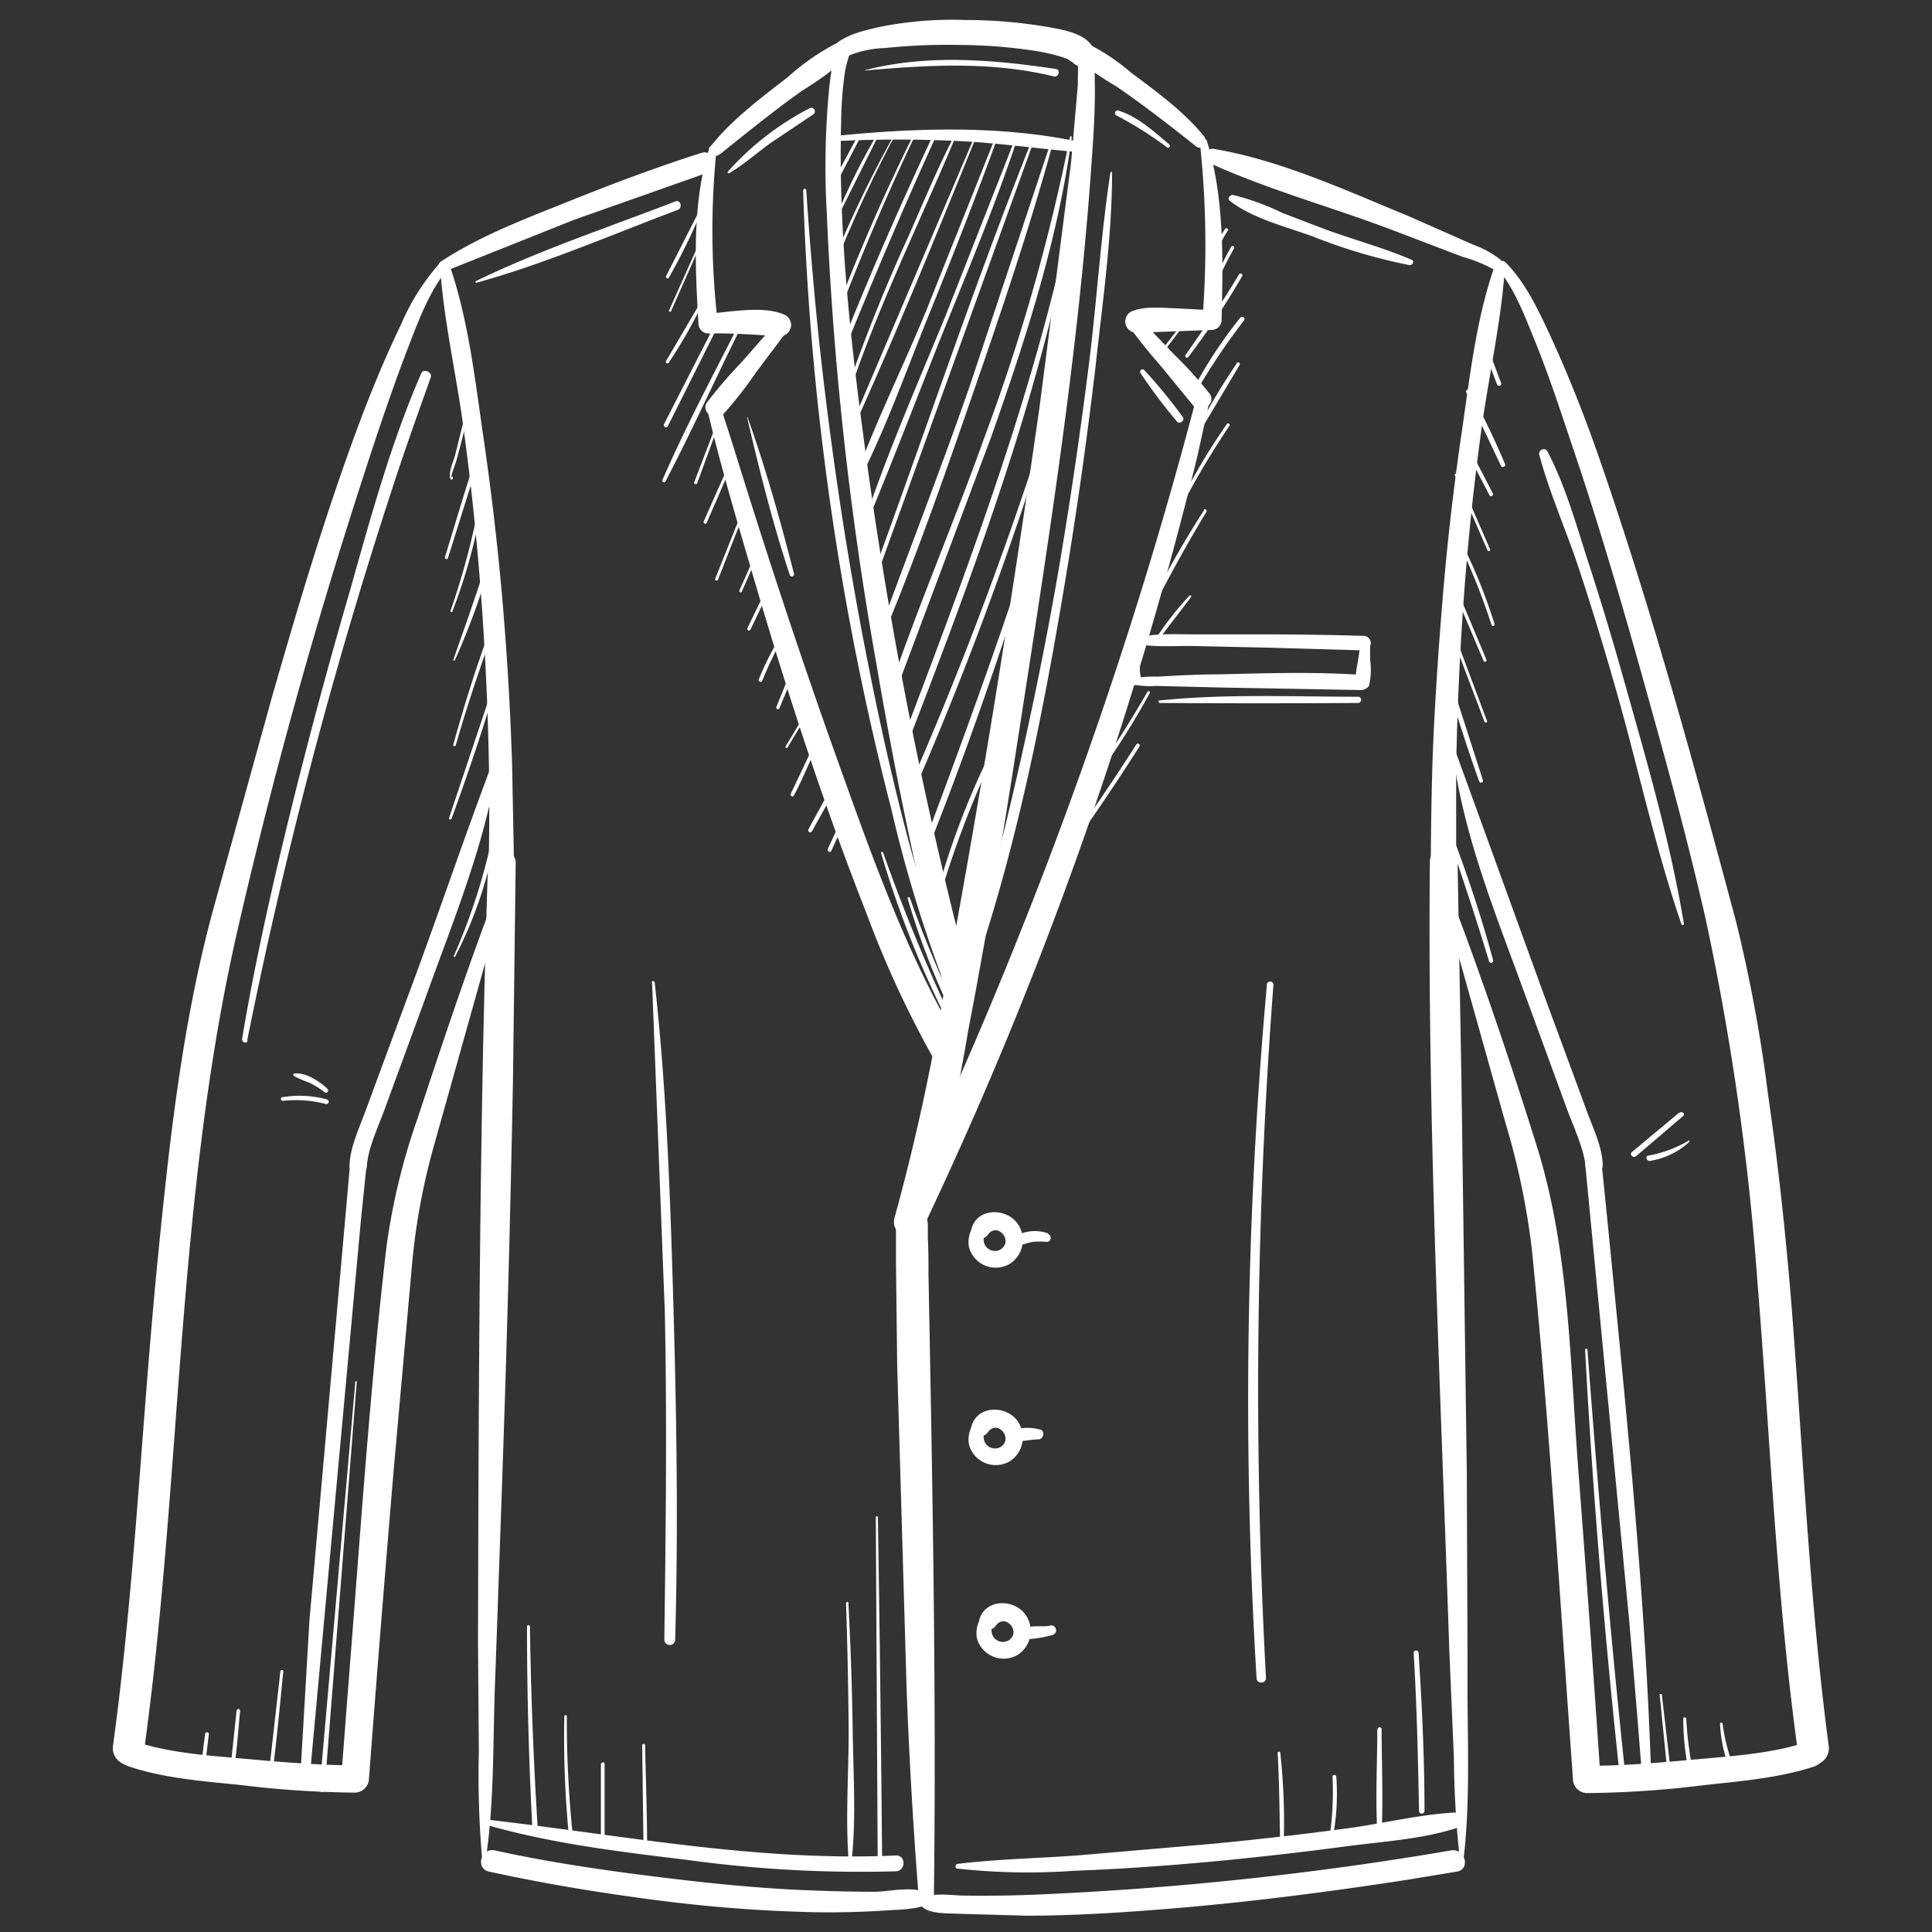
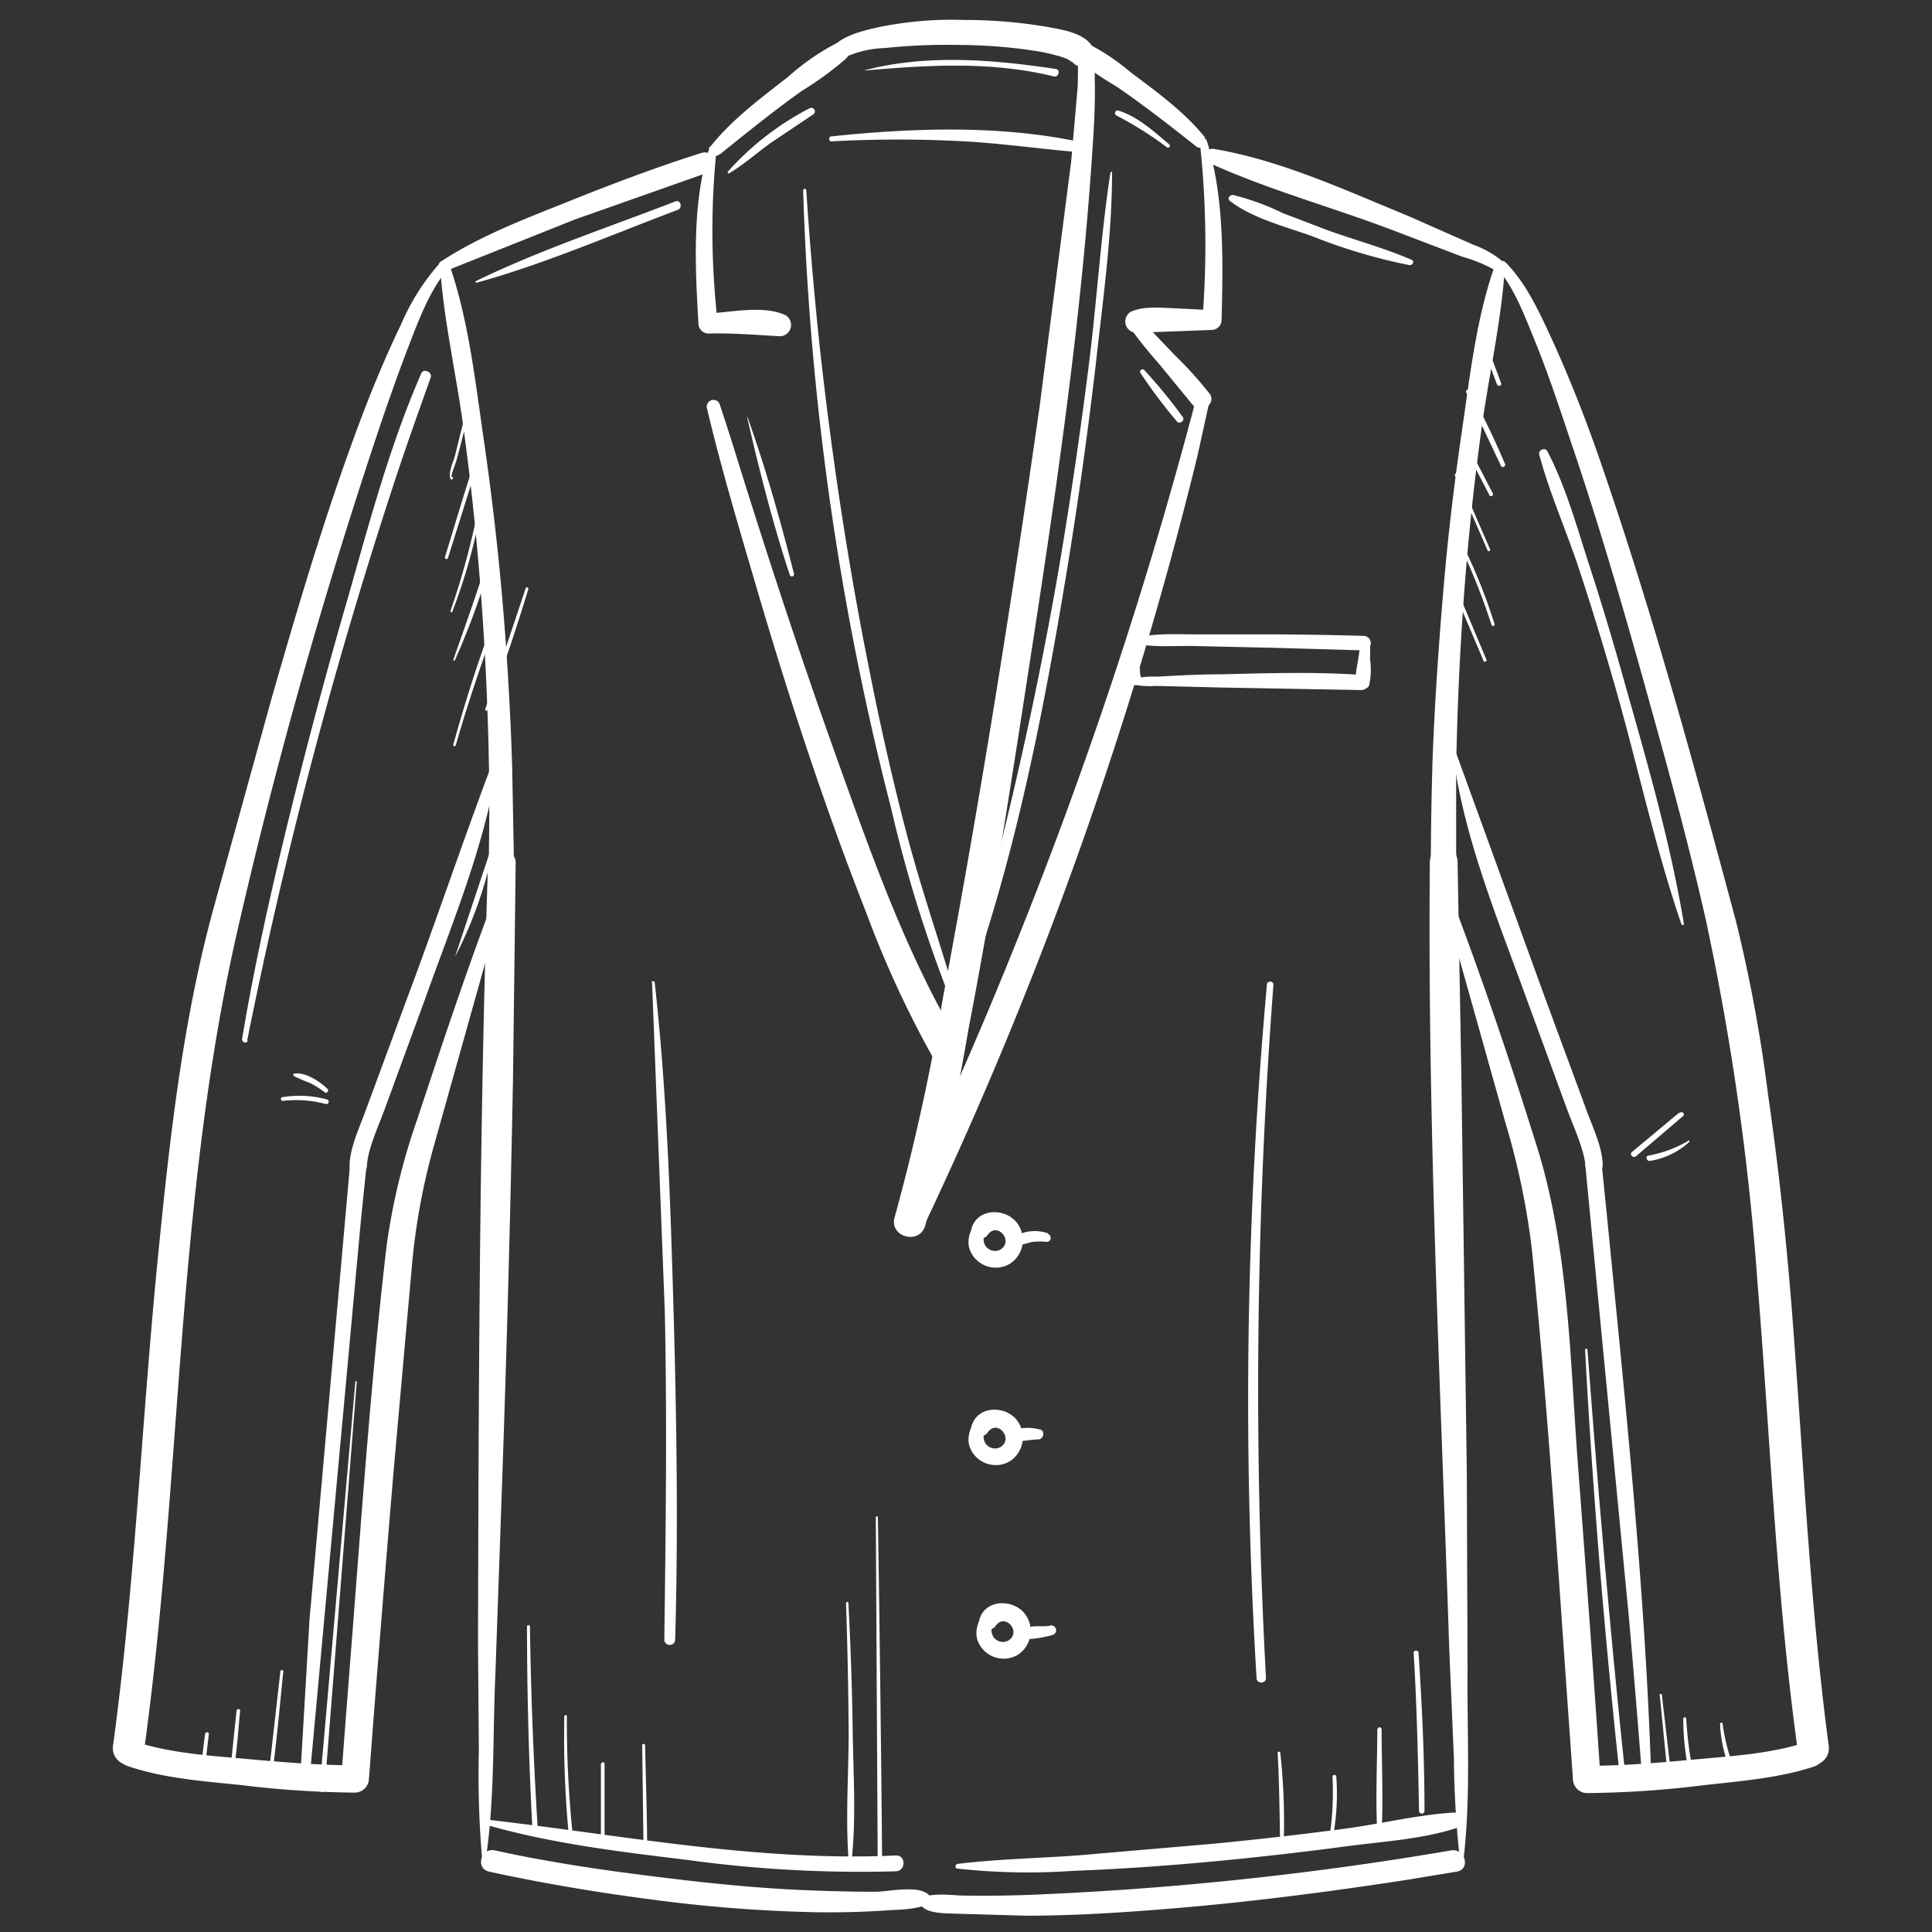
<svg xmlns="http://www.w3.org/2000/svg" viewBox="0 0 205 205">
  <rect x="0" y="0" width="205" height="205" fill="#333333" stroke="none" />
  <defs>
    <clipPath id="A">
      <path d="M87.55 2.08h28.54v5.24H87.55z" fill="none" />
    </clipPath>
    <clipPath id="B">
      <path d="M97.6 196.23h57.89v7.06H97.6z" fill="none" />
    </clipPath>
  </defs>
  <g fill="#fff">
-     <path d="M90.89 14.66l-2.55 4.73c-.12.22.22.42.34.2l2.48-4.77c.09-.19-.17-.34-.27-.16m2.26-.54a68.49 68.49 0 0 0-4 7.87c0 .12.16.21.22.09l3.93-7.88c0-.09-.08-.16-.14-.08m1.64.33a125.54 125.54 0 0 0-6.44 13.38c-.08.19.24.28.32.08a141.27 141.27 0 0 1 6.2-13.4c0-.06 0-.11-.08-.06m2.32-.52a207.27 207.27 0 0 0-8.58 19.64c-.07.2.25.29.32.09C91.42 27 94.19 20.45 97.28 14c.06-.11-.11-.21-.16-.1m2.04.1c-3.74 8-7.26 16-10.44 24.15-.1.26.32.37.43.12 3.26-8.1 6.66-16.14 10.29-24.08.09-.19-.19-.35-.28-.16m2.24.1c-1.8 3.45-3.31 7.08-4.87 10.64a184 184 0 0 0-7 17.54c-.07.22.28.32.35.09 3.16-9.7 7.74-18.81 11.65-28.21 0-.09-.11-.15-.15-.06m2.18 0L90.49 44.78a.162.162 0 0 0 .3.12c4.56-10.11 8.75-20.43 12.93-30.71 0-.09-.12-.15-.16-.06m2.17.15L98.3 32.91c-2.54 6.18-5.57 12.22-7.8 18.49-.08.22.27.37.38.16 3-5.77 5.24-12.12 7.68-18.15 2.56-6.32 5.06-12.66 7.38-19.07 0-.14-.16-.19-.21-.06m2.15.01l-7.53 19.17c-2.88 7-5.94 14-8.42 21.24-.08.22.26.3.34.1 2.92-7 5.61-14.17 8.47-21.23 2.57-6.35 5.19-12.71 7.33-19.22a.1.1 0 0 0-.19-.06m1.7.37c-6.2 15.48-11.45 31.37-17.21 47-.1.27.33.39.42.12l17-47.07c0-.14-.16-.19-.22-.06m1.76.94l-8.48 25.51c-2.95 8.46-6.2 16.81-9.28 25.22-.13.35.42.49.56.15 3.4-8.27 6.36-16.76 9.28-25.22s5.82-17 8.18-25.59a.14.14 0 0 0-.26-.07m2.21-1.11a207.41 207.41 0 0 1-9.11 32c-3.22 9-7 17.78-10.07 26.8-.15.42.5.59.65.18l10.17-27.12c3.64-10.32 7.09-20.92 8.54-31.8 0-.1-.16-.13-.18 0m-.65 11.69c-4.16 18.21-10.82 35.67-17.43 53.1-.15.38.46.54.61.17 6.7-17.38 13.32-34.91 17.15-53.18 0-.22-.28-.31-.33-.09m-2.25 19.87a392.83 392.83 0 0 1-14.4 38c-.15.36.37.68.53.31A369 369 0 0 0 111 46.2c.07-.22-.28-.32-.35-.1m.42 6.15C106.86 65.79 102 79.06 97 92.32c-.11.31.37.44.49.14 5.35-13.1 9.86-26.58 14-40.1.08-.26-.33-.37-.41-.11m-3.87 23.62a83.93 83.93 0 0 0-7.6 18.24.2.2 0 0 0 .38.11A108 108 0 0 1 107.46 76c.08-.16-.16-.3-.25-.14M93.49 90.51a104.51 104.51 0 0 0 7.06 17.83c.14.27.52 0 .4-.24a189.53 189.53 0 0 1-7.25-17.65.11.11 0 0 0-.21.06m2.82 4.83a80.41 80.41 0 0 0 5.32 13.5c.11.21.47.06.38-.15-1.88-4.47-3.87-8.83-5.46-13.41 0-.15-.29-.09-.24.06M130 24.29a8.85 8.85 0 0 0-1.3 2.76.16.16 0 0 0 .31.08 10.59 10.59 0 0 1 1.28-2.67c.11-.18-.17-.34-.29-.17m.64 1.89a40.2 40.2 0 0 0-2.15 4.43c-.09.21.26.31.35.09a36.9 36.9 0 0 1 2.1-4.34c.1-.2-.19-.37-.3-.18m.83 2.93c-1.77 3-3.73 5.75-5.69 8.58-.11.16.17.38.29.22a83.42 83.42 0 0 0 5.73-8.6c.13-.21-.2-.4-.33-.2M125.7 34l-2.77 3.57c-.09.13.12.29.22.17l2.74-3.59c.09-.11-.11-.26-.19-.15m5.95-.36a49.82 49.82 0 0 0-5.23 8 .2.2 0 0 0 .34.2A70.13 70.13 0 0 1 132 34c.17-.22-.14-.53-.31-.31m-.44 4.84a69 69 0 0 0-4.25 7.12c-.1.2.19.37.3.18l4.23-7.1c.14-.21-.19-.4-.32-.2M130.18 45a66 66 0 0 0-5 8.41c-.09.19.18.35.27.16a88.87 88.87 0 0 1 5-8.39c.13-.19-.17-.36-.29-.18m-2.41 9.16C125.9 57 124.19 60 122.63 63c-.13.25.25.47.38.22q2.38-4.55 5-8.92a.175.175 0 0 0-.3-.18m-1.5 9.08a33.86 33.86 0 0 0-3.52 4.48c-.11.16.15.31.26.16l3.44-4.5c.07-.11-.09-.23-.18-.14m-4.45 10.2a127.02 127.02 0 0 1-5.38 8.51c-.11.16.15.3.25.15a77.57 77.57 0 0 0 5.37-8.53c.08-.14-.13-.27-.21-.13m-1.22 5.6c-2.36 3.7-4.82 7.31-7.38 10.87-.15.22.21.42.36.21 2.57-3.54 5-7.18 7.36-10.88.14-.21-.21-.41-.34-.2M74.15 22.46l-3.48 6.85a.17.17 0 0 0 .29.17 65.88 65.88 0 0 0 3.4-6.9c.06-.14-.14-.27-.21-.12m-.32 4.14q-1.42 3.17-2.83 6.31c-.06.14.14.26.2.12L74 26.7c0-.11-.12-.22-.18-.1m.74 5.08l-3.89 6.64c-.11.18.17.33.29.16a52.46 52.46 0 0 0 3.79-6.7.11.11 0 0 0-.19-.1M76 34.16L70.46 45c-.13.26.27.5.4.23l5.45-10.9c.1-.22-.22-.41-.33-.19m2.59-.04c-2.82 5.55-5.79 11.1-8.27 16.81-.09.21.2.39.31.18 2.89-5.53 5.45-11.25 8.24-16.83.09-.19-.19-.35-.28-.16m-2.42 10.56l-2.49 6.51c-.07.2.25.29.32.09l2.39-6.54c0-.14-.17-.2-.22-.06m.85 5.42q-1.17 2.61-2.32 5.23c-.09.2.21.38.3.17l2.28-5.25c.07-.18-.19-.33-.26-.15m1.65 4.42l-2.76 6.91c-.07.19.23.27.3.08l2.71-6.92c.06-.15-.19-.21-.25-.07m1.68 3.95q-.94 2.1-1.87 4.19c-.08.17.17.31.24.15l1.86-4.21c.07-.15-.16-.29-.23-.13M81.56 62l-2.25 4.64c-.1.2.21.38.31.18q1.11-2.32 2.23-4.65c.09-.19-.2-.36-.29-.17m1.05 5.86a30.39 30.39 0 0 0-2.1 4.24c-.09.21.27.36.36.15a40.82 40.82 0 0 1 2-4.21.18.18 0 0 0-.3-.18m1.32 3.42l-1.52 3.75c-.07.18.25.32.33.13l1.56-3.78c.1-.23-.28-.33-.37-.1M85 76.47l-1.65 2.74a.12.12 0 0 0 .2.12l1.66-2.74c.08-.13-.13-.25-.21-.12m1 3.34l-2.09 4.41c-.1.21.21.41.33.19C85 83 85.62 81.47 86.31 80c.1-.21-.22-.41-.33-.19m2.47 3.33Q87.1 85.56 85.78 88a.213.213 0 0 0 .37.21l2.7-4.83c.14-.26-.26-.49-.4-.23m.66 4.2l-1.27 2.71c-.12.26.26.47.37.22l1.25-2.73c.11-.23-.24-.44-.35-.2M123 74.59q10.55.07 21.1 0a.33.33 0 0 0 0-.66c-7 0-14.11-.33-21.1.4a.11.11 0 0 0 0 .21m30.15 12.78q2.6 7.26 4.85 14.68a.223.223 0 0 0 .43-.12 136.7 136.7 0 0 0-4.88-14.65c-.09-.23-.47-.14-.38.11m.04-15.97c1.17 3.86 2.37 7.73 3.74 11.53.09.25.48.15.4-.11l-3.71-11.54c-.09-.27-.52-.16-.43.12m1.13-3.17l3.17 8.37c.07.17.33.1.27-.07l-3.14-8.39c-.07-.18-.37-.1-.3.09" />
-     <path d="M153.86 61.72l3.57 8.43c.08.17.37 0 .3-.13l-3.54-8.44c-.08-.18-.41 0-.33.14m.9-4.17a69.86 69.86 0 0 1 3.51 8.78.17.17 0 0 0 .32-.09 57.77 57.77 0 0 0-3.59-8.85c-.09-.19-.37 0-.28.16m-.35-7.13l3.48 8c.07.15.33 0 .27-.11l-3.48-8c-.08-.18-.35 0-.27.16m.95-3.15l2.73 5.24c.13.22.46 0 .35-.21l-2.72-5.24c-.12-.24-.48 0-.36.21m.26-5.68l3.69 7.8c.1.24.53.06.43-.19a85.21 85.21 0 0 0-3.78-7.82c-.12-.22-.46 0-.34.21m2-4.21l1.26 3.35c.11.27.55.16.44-.12l-1.25-3.36c-.1-.27-.55-.15-.45.13m-109.3 64.1A44 44 0 0 0 52.35 90c0-.24-.31-.34-.36-.1a64.31 64.31 0 0 1-3.84 11.54c0 .09.09.17.13.08m-.36-14.66c1.54-4.24 3-8.5 4.3-12.82a.144.144 0 0 0-.28-.07l-4.29 12.81c-.06.17.21.24.27.08" />
+     <path d="M153.86 61.72l3.57 8.43c.08.17.37 0 .3-.13l-3.54-8.44c-.08-.18-.41 0-.33.14m.9-4.17a69.86 69.86 0 0 1 3.51 8.78.17.17 0 0 0 .32-.09 57.77 57.77 0 0 0-3.59-8.85c-.09-.19-.37 0-.28.16m-.35-7.13l3.48 8c.07.15.33 0 .27-.11l-3.48-8c-.08-.18-.35 0-.27.16m.95-3.15l2.73 5.24c.13.22.46 0 .35-.21l-2.72-5.24c-.12-.24-.48 0-.36.21m.26-5.68l3.69 7.8c.1.24.53.06.43-.19a85.21 85.21 0 0 0-3.78-7.82c-.12-.22-.46 0-.34.21m2-4.21l1.26 3.35c.11.27.55.16.44-.12l-1.25-3.36c-.1-.27-.55-.15-.45.13m-109.3 64.1A44 44 0 0 0 52.35 90c0-.24-.31-.34-.36-.1c0 .09.09.17.13.08m-.36-14.66c1.54-4.24 3-8.5 4.3-12.82a.144.144 0 0 0-.28-.07l-4.29 12.81c-.06.17.21.24.27.08" />
    <path d="M48.35 79.11c1.24-4.32 2.68-8.56 4.2-12.78.08-.22-.26-.31-.34-.1-1.58 4.2-2.92 8.48-4.12 12.81a.14.14 0 0 0 .26.07m-.1-9.02a78.28 78.28 0 0 0 4.33-12.35c.06-.21-.27-.3-.34-.09C51 61.84 49.54 65.91 48.1 70c0 .09.11.15.15.07M48 64.88a59.66 59.66 0 0 0 3.09-11.13c0-.19-.25-.27-.29-.08a79.47 79.47 0 0 1-3 11.15c0 .14.17.2.22.06m-.49-5.67l3.62-11.51a.171.171 0 0 0-.33-.09c-1.31 3.79-2.42 7.67-3.61 11.51-.06.2.26.29.32.09" />
    <path d="M47.91 50.74c-.12-.22.44-1.57.51-1.84l.45-1.68 1-3.92a.16.16 0 0 0-.3-.09q-.65 2.52-1.27 5.06c-.15.62-.83 2-.47 2.6a.07.07 0 0 0 .11 0l.1-.06a.07.07 0 0 0 0-.11v-.08a.083.083 0 0 0-.14.09m120.29 92.49c.82 15.52 2.13 31 3.81 46.46 0 .37.64.38.6 0-1.66-15.46-3-30.95-4.16-46.46a.13.13 0 0 0-.25 0M37.7 146.66l-3.8 43.23c0 .35.52.34.54 0l3.41-43.23a.08.08 0 1 0-.15 0m138.41 33.2l.86 8.65c0 .24.4.24.37 0l-1-8.65c0-.16-.27-.17-.25 0m2.52 2.51a26.67 26.67 0 0 0 .79 6.48.21.21 0 0 0 .4-.11 40.18 40.18 0 0 1-.88-6.37c0-.19-.32-.2-.31 0m3.9.56a14.42 14.42 0 0 0 1.06 4.81c.11.27.54.14.43-.12a20.24 20.24 0 0 1-1.22-4.72c0-.16-.27-.12-.27 0m-152.76-5.55l-1.26 11.16c0 .21.33.26.36.05.5-3.72.83-7.47 1.21-11.21 0-.2-.29-.19-.31 0m-4.65 4.18l-.65 6.16a.18.18 0 0 0 .35.05c.36-2 .47-4.15.68-6.21 0-.25-.35-.25-.38 0M21.76 184l-.46 3.65c0 .27.4.27.43 0l.43-3.65c0-.26-.37-.25-.4 0m34.16-11.41c0 7.28.2 14.54.59 21.8 0 .37.59.37.57 0q-.69-10.89-.85-21.8c0-.19-.31-.2-.31 0m3.96 9.5a107.89 107.89 0 0 0 .47 12.58c0 .26.45.26.42 0a114.81 114.81 0 0 1-.62-12.58.14.14 0 0 0-.27 0m3.88 5.03v8.1a.2.2 0 0 0 .39 0v-8.1a.17.17 0 0 0-.33 0m4.32-1.96l.15 11.46c0 .25.39.25.38 0 0-3.81-.14-7.64-.22-11.46a.16.16 0 0 0-.31 0m81.86-9.77c.34 5.58.46 11.17.57 16.76a.29.29 0 0 0 .58 0c0-5.59-.26-11.19-.63-16.76 0-.33-.54-.33-.52 0m-3.86 8.1c0 3.62-.2 7.28 0 10.9a.23.23 0 0 0 .46 0c.18-3.62 0-7.28 0-10.9a.21.21 0 0 0-.42 0m-4.79 5.03a32.93 32.93 0 0 1-.24 5.87c0 .2.33.25.37.05a25 25 0 0 0 .27-5.92c0-.25-.41-.25-.4 0m-5.82-2.52c.19 3.45.2 6.88.28 10.33a.17.17 0 0 0 .33 0 67.27 67.27 0 0 0-.33-10.33c0-.18-.29-.18-.28 0m-42.64-25l.2 36.46a.24.24 0 0 0 .47 0q-.16-18.24-.45-36.46a.11.11 0 1 0-.22 0m-3.16 9.08q.23 6.84.28 13.69c0 4.53-.35 9.17 0 13.69a.16.16 0 0 0 .31 0c.5-4.48.18-9.19.12-13.69a351.62 351.62 0 0 0-.46-13.69c0-.14-.22-.14-.21 0m88.35-52.01l-5 4.17c-.31.25.13.7.44.44l5-4.27c.24-.22-.11-.53-.35-.34m.86 3a13.16 13.16 0 0 1-4.19 1.55c-.37 0-.22.62.15.56a8 8 0 0 0 4.16-2c.09-.08 0-.21-.12-.16m-147.94-6.85a16.49 16.49 0 0 0 1.72.74 10.2 10.2 0 0 1 1.58 1c.21.16.47-.19.28-.37-.82-.79-2.35-1.82-3.55-1.62-.11 0-.11.16 0 .22m-1.2 2.67a12.52 12.52 0 0 1 4.56.33.25.25 0 0 0 .14-.48 11.21 11.21 0 0 0-4.75-.24c-.22 0-.17.41.05.39m90.08-48.73c-.56 1.08-.1 2.57-.4 3.74s1.67 1.16 1.37 0 .16-2.66-.4-3.74a.33.33 0 0 0-.57 0" />
    <path d="M120 72.58a8.8 8.8 0 0 0 2.62.2l6.9.17 14.9.27c1 0 1-1.54 0-1.61-4.94-.34-10-.18-14.9-.06-2.25 0-4.5.12-6.74.25a9.53 9.53 0 0 0-2.78.28.26.26 0 0 0 0 .5m.3-4.33c2 .49 4.4.25 6.44.3l8.15.18 9.79.28a.77.77 0 0 0 0-1.54q-4.89-.14-9.79-.16h-8.15c-2 0-4.52-.16-6.44.47a.25.25 0 0 0 0 .47" />
    <path d="M145.26 68.71a1.19 1.19 0 0 0 .15-.41l-1-.27-.29 1.89c-.11.82-.49 2.09-.08 2.85a.71.71 0 0 0 1.22 0 7.49 7.49 0 0 0 .12-2.76v-1.85a.51.51 0 0 0-1 0 1.09 1.09 0 0 0 .05.44.44.44 0 0 0 .8.11m-39.82 60.51c-1.79-.61-3 1.81-2.55 3.26a2.94 2.94 0 0 0 4.29 1.62 3 3 0 0 0 .58-4.56c-1.35-1.39-4-1.25-4.62.75-.35 1.06 1.14 1.56 1.71.72 1-1.4 2.78.68 1.33 1.58a1.22 1.22 0 0 1-1.63-.47 1.41 1.41 0 0 1 .89-2 .49.49 0 0 0 0-.93m0 20.98c-1.79-.6-3 1.81-2.55 3.26a2.94 2.94 0 0 0 4.29 1.62 3 3 0 0 0 .58-4.56c-1.35-1.39-4-1.24-4.62.76-.35 1.05 1.14 1.56 1.71.72 1-1.41 2.78.68 1.33 1.58a1.22 1.22 0 0 1-1.63-.47 1.41 1.41 0 0 1 .89-2 .49.49 0 0 0 0-.94m.84 20.57c-1.79-.61-3 1.81-2.55 3.26a2.94 2.94 0 0 0 4.29 1.62 3 3 0 0 0 .58-4.56c-1.35-1.39-4-1.25-4.63.75-.35 1.06 1.15 1.56 1.72.72 1-1.4 2.78.68 1.33 1.58a1.22 1.22 0 0 1-1.63-.47 1.41 1.41 0 0 1 .89-2 .49.49 0 0 0 0-.93" />
    <path d="M111.18 130.86a4.22 4.22 0 0 0-3.34.25.539.539 0 0 0 .4 1c.46-.08.9-.27 1.37-.34a7.9 7.9 0 0 1 1.46 0c.5 0 .56-.7.11-.85m-.87 20.76a4.8 4.8 0 0 0-2.55 0 .64.64 0 0 0 .17 1.25c.74 0 1.48-.19 2.24-.2.59 0 .76-.95.14-1.07m1.11 20.84c-.87.16-1.7-.1-2.54.26a.63.63 0 0 0 .31 1.16 12.35 12.35 0 0 0 2.5-.44.518.518 0 0 0-.27-1M88.23 15a130.68 130.68 0 0 1 13.13-.05c4.38.18 8.7.83 13.07 1.19a.55.55 0 0 0 .15-1.08c-8.52-1.81-17.74-1.49-26.35-.59-.33 0-.34.55 0 .53M50.56 30c7.24-2 14.31-5.08 21.35-7.73.56-.21.31-1.12-.25-.9-7 2.72-14.38 5.15-21.17 8.46-.09.05 0 .19.07.17m99.23-2.43c-3-1.3-6.15-2.12-9.18-3.24l-4.5-1.72a26.79 26.79 0 0 0-5.26-1.92c-.31-.05-.69.36-.36.62 2.36 1.84 5.9 2.74 8.68 3.73a59.19 59.19 0 0 0 10.38 3.09c.31.05.59-.41.24-.56m-72.41-9.19c1.55-.92 2.93-2.16 4.39-3.21l4.55-3.05a.38.38 0 0 0-.38-.65 30.25 30.25 0 0 0-8.7 6.73c-.07.1 0 .25.14.18m14.39-10.9c6.75-.58 13.39-1 20.06.63.51.12.72-.71.21-.79-6.67-1-13.66-1.59-20.28.13m26.07 10.82c-1 6.52-1.41 13.18-2.21 19.75q-1.34 10.8-3.14 21.54c-2.3 13.54-5.34 26.88-8.89 40.14a.42.42 0 0 0 .8.22c4.19-13.16 6.78-26.89 9-40.5q1.66-10.31 2.87-20.68C117 32 118 25.08 118 18.28c0-.06-.11-.08-.12 0m6.2-2.95c-1.62-1.35-3.33-2.95-5.39-3.59a.28.28 0 0 0-.21.52 39.28 39.28 0 0 1 5.36 3.38c.18.13.41-.16.24-.31m-38.86 4.86a300 300 0 0 0 9.35 65.63 142.67 142.67 0 0 0 6.08 19.72c.16.39.79.25.66-.18-1.72-5.71-3.65-11.33-5.16-17.1s-2.84-11.73-4-17.64c-2.28-11.42-4-23-5.25-34.56q-.82-7.92-1.35-15.87c0-.2-.32-.21-.31 0m-5.97 24.07C80.56 49.85 82 55.56 83.8 61a.233.233 0 0 0 .45-.12c-1.43-5.57-3-11.23-4.94-16.63M121 39.56a55.42 55.42 0 0 0 3.89 5.17c.27.34.89-.12.61-.48a54.47 54.47 0 0 0-4.1-5 .26.26 0 0 0-.4.31M51.54 193.61c6.89 2 14.28 2.88 21.38 3.74a134.4 134.4 0 0 0 22.14 1.21c1.08-.05 1.08-1.73 0-1.68-14.63.68-29-2.16-43.44-3.81-.32 0-.37.45-.08.54m50.04 4.66a68.51 68.51 0 0 0 12.32.24c5-.19 9.94-.54 14.89-1q7.08-.67 14.14-1.61c3.76-.5 7.89-.74 11.52-1.9.87-.28.77-1.73-.23-1.67-3.75.23-7.53 1.16-11.25 1.67-4.72.64-9.45 1.17-14.18 1.63l-14.27 1.23c-4.29.32-8.61.39-12.88.91-.26 0-.38.47-.06.51m-68.75-9.34l5.48-59.62.58-5.62c.11-1.13-1.64-1.12-1.76 0l-4.29 48.16-1 17.08c0 .62.91.6.95 0" />
    <path d="M52.64 79.92c-3.34 8.73-6.28 17.6-9.57 26.35l-4.25 11.51c-.65 1.81-1.71 4-1.73 5.92a.92.92 0 0 0 1.84 0c.12-1.89 1.27-4.29 1.94-6.15l4.24-11.57c3-8.39 6.68-17.11 7.82-26 0-.18-.24-.18-.29 0m122.58 108.96c-.62-19.91-2.73-39.8-4.68-59.62l-.57-5.62c-.11-1.12-1.87-1.13-1.75 0l4.64 48.16q.75 8.53 1.41 17.08c0 .6 1 .62.95 0" />
    <path d="M154.17 80c1.15 8.91 4.79 17.63 7.82 26l4.24 11.57c.67 1.86 1.83 4.26 2 6.15a.92.92 0 0 0 1.83 0c0-2-1.08-4.11-1.72-5.92l-4.25-11.51-9.57-26.35c-.06-.14-.32-.14-.3 0M26.23 110.4A509 509 0 0 1 41.57 52c1.29-4 2.73-8 4.13-11.94.21-.6-.79-1-1-.44-3.3 7.54-5.47 15.67-7.7 23.52q-4.47 15.35-8.07 30.93c-1.22 5.36-2.34 10.74-3.24 16.16-.06.39.52.56.59.17M178.67 98c-1.43-8.65-3.94-17.26-6.32-25.69-1.16-4.14-2.39-8.26-3.72-12.35s-2.48-8.33-4.44-12.07c-.25-.48-1-.14-.86.37 1.09 4.06 2.85 8 4.18 12 1.39 4.2 2.68 8.45 3.9 12.71 2.38 8.32 4.19 16.9 7 25.09a.14.14 0 0 0 .27-.07m-44.25 6.5a488.11 488.11 0 0 0-1.1 73.55c0 .65 1 .66 1 0a567.68 567.68 0 0 1 .79-73.55c0-.45-.67-.45-.71 0m-65.22-.23l1.35 34.87c.25 11.63.1 23.27-.05 34.91a.58.58 0 0 0 1.15 0c.33-11.62.16-23.28-.17-34.91s-.71-23.3-2-34.87c0-.2-.33-.21-.33 0" />
  </g>
  <g clip-path="url(#A)">
    <path d="M88.76 6.53a11 11 0 0 1 5.1-1.43 64.07 64.07 0 0 1 8-.33 54.38 54.38 0 0 1 7.65.58 19.77 19.77 0 0 1 3 .65 5.12 5.12 0 0 1 .85.32c.16.08.53.44.33.14A1.34 1.34 0 0 0 116 5.11c-.76-1.56-3.16-1.94-4.67-2.22a51.93 51.93 0 0 0-9-.77 38.54 38.54 0 0 0-9.33.81c-1.69.4-4.23 1-5.12 2.71-.29.54.32 1.29.89.89" fill="#fff" />
  </g>
  <g fill="#fff">
-     <path d="M90.18,4.49c-1.8.06-2,3.46-2.18,4.67a88.07,88.07,0,0,0-.27,13.49,358.57,358.57,0,0,0,5.3,48q3,17.72,7.4,35.16c.45,1.79,3.25,1,2.78-.77A466,466,0,0,1,92.09,49.8C90.42,37.68,88.93,25.28,89.25,13a39.56,39.56,0,0,1,.4-5.32,11.19,11.19,0,0,1,.53-2c.77-.07.8-1.26,0-1.23" />
    <path d="M114.56 6.1c-.51-.18-.25-.18-.2.52s0 1.64 0 2.45l-.7 8.07-3.35 26c-3 21-6.35 42-10.28 62.86a228.77 228.77 0 0 1-5.1 23.16c-.62 2.07 2.62 3 3.24.89a208.51 208.51 0 0 0 4.57-20.72c2-10.38 3.7-20.8 5.32-31.24 3.09-20 6.32-40.24 7.74-60.49.21-3 .44-6.09.36-9.14 0-.94.12-3.47-1.17-3.79a.762.762 0 0 0-.4 1.47m-38.16 10.2c2.84-2.28 5.66-4.57 8.64-6.69a35.34 35.34 0 0 0 4.7-3.43c.84-.84-.22-2-1.19-1.54a25.18 25.18 0 0 0-5 3.51c-2.81 2.18-5.86 4.45-8.1 7.24a.643.643 0 0 0 .91.91" />
    <path d="M75.25,15.78c-1.84,5.8-1.49,12.53-1.14,18.55a1.08,1.08,0,0,0,1.06,1.06c2.55-.07,5.06.15,7.6.29a1.2,1.2,0,0,0,.6-2.22c-2.24-1.1-5.79-.34-8.2-.19l1,1.06a84.22,84.22,0,0,1-.14-18.44c0-.49-.69-.54-.83-.11" />
-     <path d="M82.72 34c-1.43 1.35-2.66 2.92-4 4.39a53.52 53.52 0 0 0-3.69 4.29c-.71 1 .84 2.15 1.69 1.3a41.74 41.74 0 0 0 3.48-4.44l3.54-4.71c.44-.67-.52-1.35-1.07-.83" />
    <path d="M75 43.26c1.47 6.23 3.31 12.39 5.11 18.53 3.46 11.83 7.3 23.6 11.81 35.07a109 109 0 0 0 7.25 15.66 1.6 1.6 0 0 0 2.76-1.61c-5.75-9.55-9.54-20.41-13.28-30.86-3.63-10.14-7-20.38-10.21-30.66q-1-3.26-2.08-6.51a.71.71 0 0 0-1.36.38m52.87-28.66c-2.15-2.7-5.13-4.86-7.88-6.91a22.6 22.6 0 0 0-5-3.27c-.93-.37-1.62 1-1 1.64a32.76 32.76 0 0 0 4.45 3.1c2.93 2 5.67 4.15 8.44 6.34a.64.64 0 0 0 .91-.9" />
    <path d="M127.31 15.05a101.57 101.57 0 0 1 .28 18.86l1-1-3.95-.2c-1.32-.04-3.31-.27-4.67.38a1.2 1.2 0 0 0 .6 2.22l8-.3a1.06 1.06 0 0 0 1.05-1.05c.15-6.19.32-13-1.56-19-.13-.43-.88-.38-.82.11" />
    <path d="M119.6 34.36a52.85 52.85 0 0 0 3.4 4.27l3.67 4.47c.83.83 2.41-.28 1.69-1.31a41.7 41.7 0 0 0-3.68-4.08l-4-4.18c-.55-.5-1.52.16-1.07.83" />
    <path d="M127 42a480.66 480.66 0 0 1-19.13 57.89q-5.87 14.68-12.73 28.87c-.89 1.85 1.88 3.47 2.76 1.61a427.2 427.2 0 0 0 29.16-82l1.32-6c.17-.88-1.13-1.27-1.37-.38M47.26 28.77L61 23.29l14-4.94c1.31-.48.78-2.56-.58-2.12-4.84 1.53-9.61 3.34-14.31 5.23-4.52 1.81-9.24 3.6-13.32 6.29-.5.33-.19 1.27.44 1m112.03-1.16a10.3 10.3 0 0 0-2.9-1.61l-7-3.09c-6.59-2.7-13.51-5.91-20.57-7.09-.8-.14-1.48 1-.61 1.43 6.29 2.88 13.1 4.73 19.56 7.18l7.45 2.84a15.14 15.14 0 0 1 3.28 1.33c.59.42 1.26-.5.76-1" />
-     <path d="M99.09 201.65c.28-22.12-.15-44.27-.57-66.38 0-1.3 0-2.6-.07-3.9v-1-.38c0-2.17-3.41-2.17-3.38 0 0-.75 0 0 0 .25v.81 3l.13 10.86 1 34.33q.42 11.22 1.31 22.42a.81.81 0 0 0 1.62 0" />
  </g>
  <g clip-path="url(#B)">
    <path d="M97.63 201.9c.31 1.29 3.24 1.1 4.24 1.17l7 .2c5 0 10.07-.32 15.08-.73 8.5-.69 17-1.79 25.37-3.08l5.28-.87c1.47-.26.85-2.5-.62-2.25a348.06 348.06 0 0 1-44 4.69 133.81 133.81 0 0 1-8 .1c-.57 0-4.54-.5-4.24.77" fill="#fff" />
  </g>
  <g fill="#fff">
    <path d="M158.64 28.11c-2 5.6-2.68 11.91-3.54 17.76s-1.52 11.56-2 17.36-.89 11.71-1.1 17.57q-.13 4.42-.17 8.85c0 3-.3 6.27.25 9.24.21 1.15 2.21 1.2 2.38 0a59.27 59.27 0 0 0 .05-8.43V81.6q.15-9 .8-18 .65-9 1.84-17.74c.78-5.84 2.17-11.76 2.54-17.63 0-.67-.91-.72-1.1-.15" />
    <path d="M155.27 197.46c.81-6.58.39-13.49.45-20.11l-.08-21.08-.57-41.64-.41-23.2a1.47 1.47 0 0 0-2.94 0c-.27 27.85 1.14 55.77 2.06 83.6l.49 11.52a105.51 105.51 0 0 0 .66 11c0 .2.31.12.34 0M159 28.61c1.72 2.08 2.76 4.86 3.77 7.33 1.54 3.75 2.79 7.6 4.08 11.44 3.18 9.39 5.91 18.93 8.55 28.49 2 7.15 3.91 14.31 5.56 21.54a278.56 278.56 0 0 1 5.54 38.9c1.36 16.64 2 33.28 4.31 49.83.3 2.13 3.52 1.22 3.23-.89-2-15.1-2.68-30.3-3.85-45.47-.61-7.89-1.44-15.76-2.58-23.59a159.26 159.26 0 0 0-3.4-18.4c-4.4-16.42-8.87-32.85-14.43-48.92-1.56-4.5-3.3-8.95-5.3-13.28-1.25-2.69-2.6-5.6-4.72-7.74-.5-.5-1.19.24-.76.76" />
    <path d="M152.14 92.08l7.6 27.06a79 79 0 0 1 2.81 13.49C164 147.05 165 161.52 166 176l.9 12.78a1.51 1.51 0 0 0 1.47 1.48 107 107 0 0 0 12.26-.82c3.92-.44 8.12-.76 11.87-2 1.65-.56.95-3.18-.72-2.62-3.71 1.24-7.82 1.5-11.7 1.85s-7.8.71-11.71.69l1.47 1.47q-1.12-16.58-2.39-33.14c-.86-11.31-.95-23.06-4.36-34-3.13-10-6.53-20-10.36-29.74-.14-.35-.69-.23-.59.16M98.73 201.28c-.86-1.39-4.39-.56-5.82-.55-2.58 0-5.16-.07-7.73-.18-5.3-.23-10.58-.79-15.84-1.45-5.63-.7-11.3-1.54-16.84-2.76-1.46-.32-2.09 1.92-.62 2.25 6 1.31 12 2.29 18 3.06a155.58 155.58 0 0 0 16.56 1.25q4.17.07 8.33-.24c.47 0 4.69-.15 3.93-1.38m-52-173.02c.36 5.66 1.7 11.35 2.46 17q1.25 9.17 1.92 18.4.64 8.77.8 17.57.07 4.42 0 8.86c0 2.9-.35 6 0 8.83.16 1.2 2.16 1.15 2.37 0 .53-2.84.28-6 .26-8.83l-.17-8.86q-.28-9-1.07-18-.75-8.5-2-17c-.87-6-1.59-12.43-3.59-18.15-.2-.57-1.15-.53-1.11.15" />
    <path d="M51.51 197.51c1-6.46.76-13.25 1.05-19.77l.74-21.07q.73-21 1.13-42l.29-23.2a1.47 1.47 0 0 0-2.93 0c-.92 27.58-1 55.23-1.07 82.83l.09 11.53a103.19 103.19 0 0 0 .37 11.67c0 .17.3.25.33 0M46.73 27.85a23.83 23.83 0 0 0-4.16 6.54c-1.75 3.63-3.29 7.38-4.69 11.16-3.46 9.34-6.3 18.94-9.05 28.51L22.68 96.3c-3.38 12.28-4.75 25.23-6 37.89-1.66 17-2.38 34.11-4.69 51.06-.28 2.11 2.94 3 3.24.89 4.07-29 3.41-58.68 9.94-87.29 3.7-16.19 8.18-32.29 13.31-48.07 1.47-4.55 3-9.11 4.69-13.56 1.12-2.88 2.29-6.19 4.28-8.61.44-.52-.26-1.26-.75-.76" />
    <path d="M53.72 91.92c-3.46 8.81-6.46 17.81-9.43 26.8A68.54 68.54 0 0 0 41 132.36c-1.68 14.43-2.66 28.95-3.8 43.42q-.51 6.5-1 13l1.47-1.47c-3.9 0-7.82-.34-11.71-.69s-8-.61-11.7-1.85c-1.67-.56-2.37 2.06-.72 2.62 3.76 1.29 8 1.61 11.88 2a106.78 106.78 0 0 0 12.25.82 1.52 1.52 0 0 0 1.48-1.48q1.24-16.35 2.62-32.7l1.91-21.42a70 70 0 0 1 2.21-12.49l8.43-30.06a.3.3 0 0 0-.58-.16" />
  </g>
</svg>